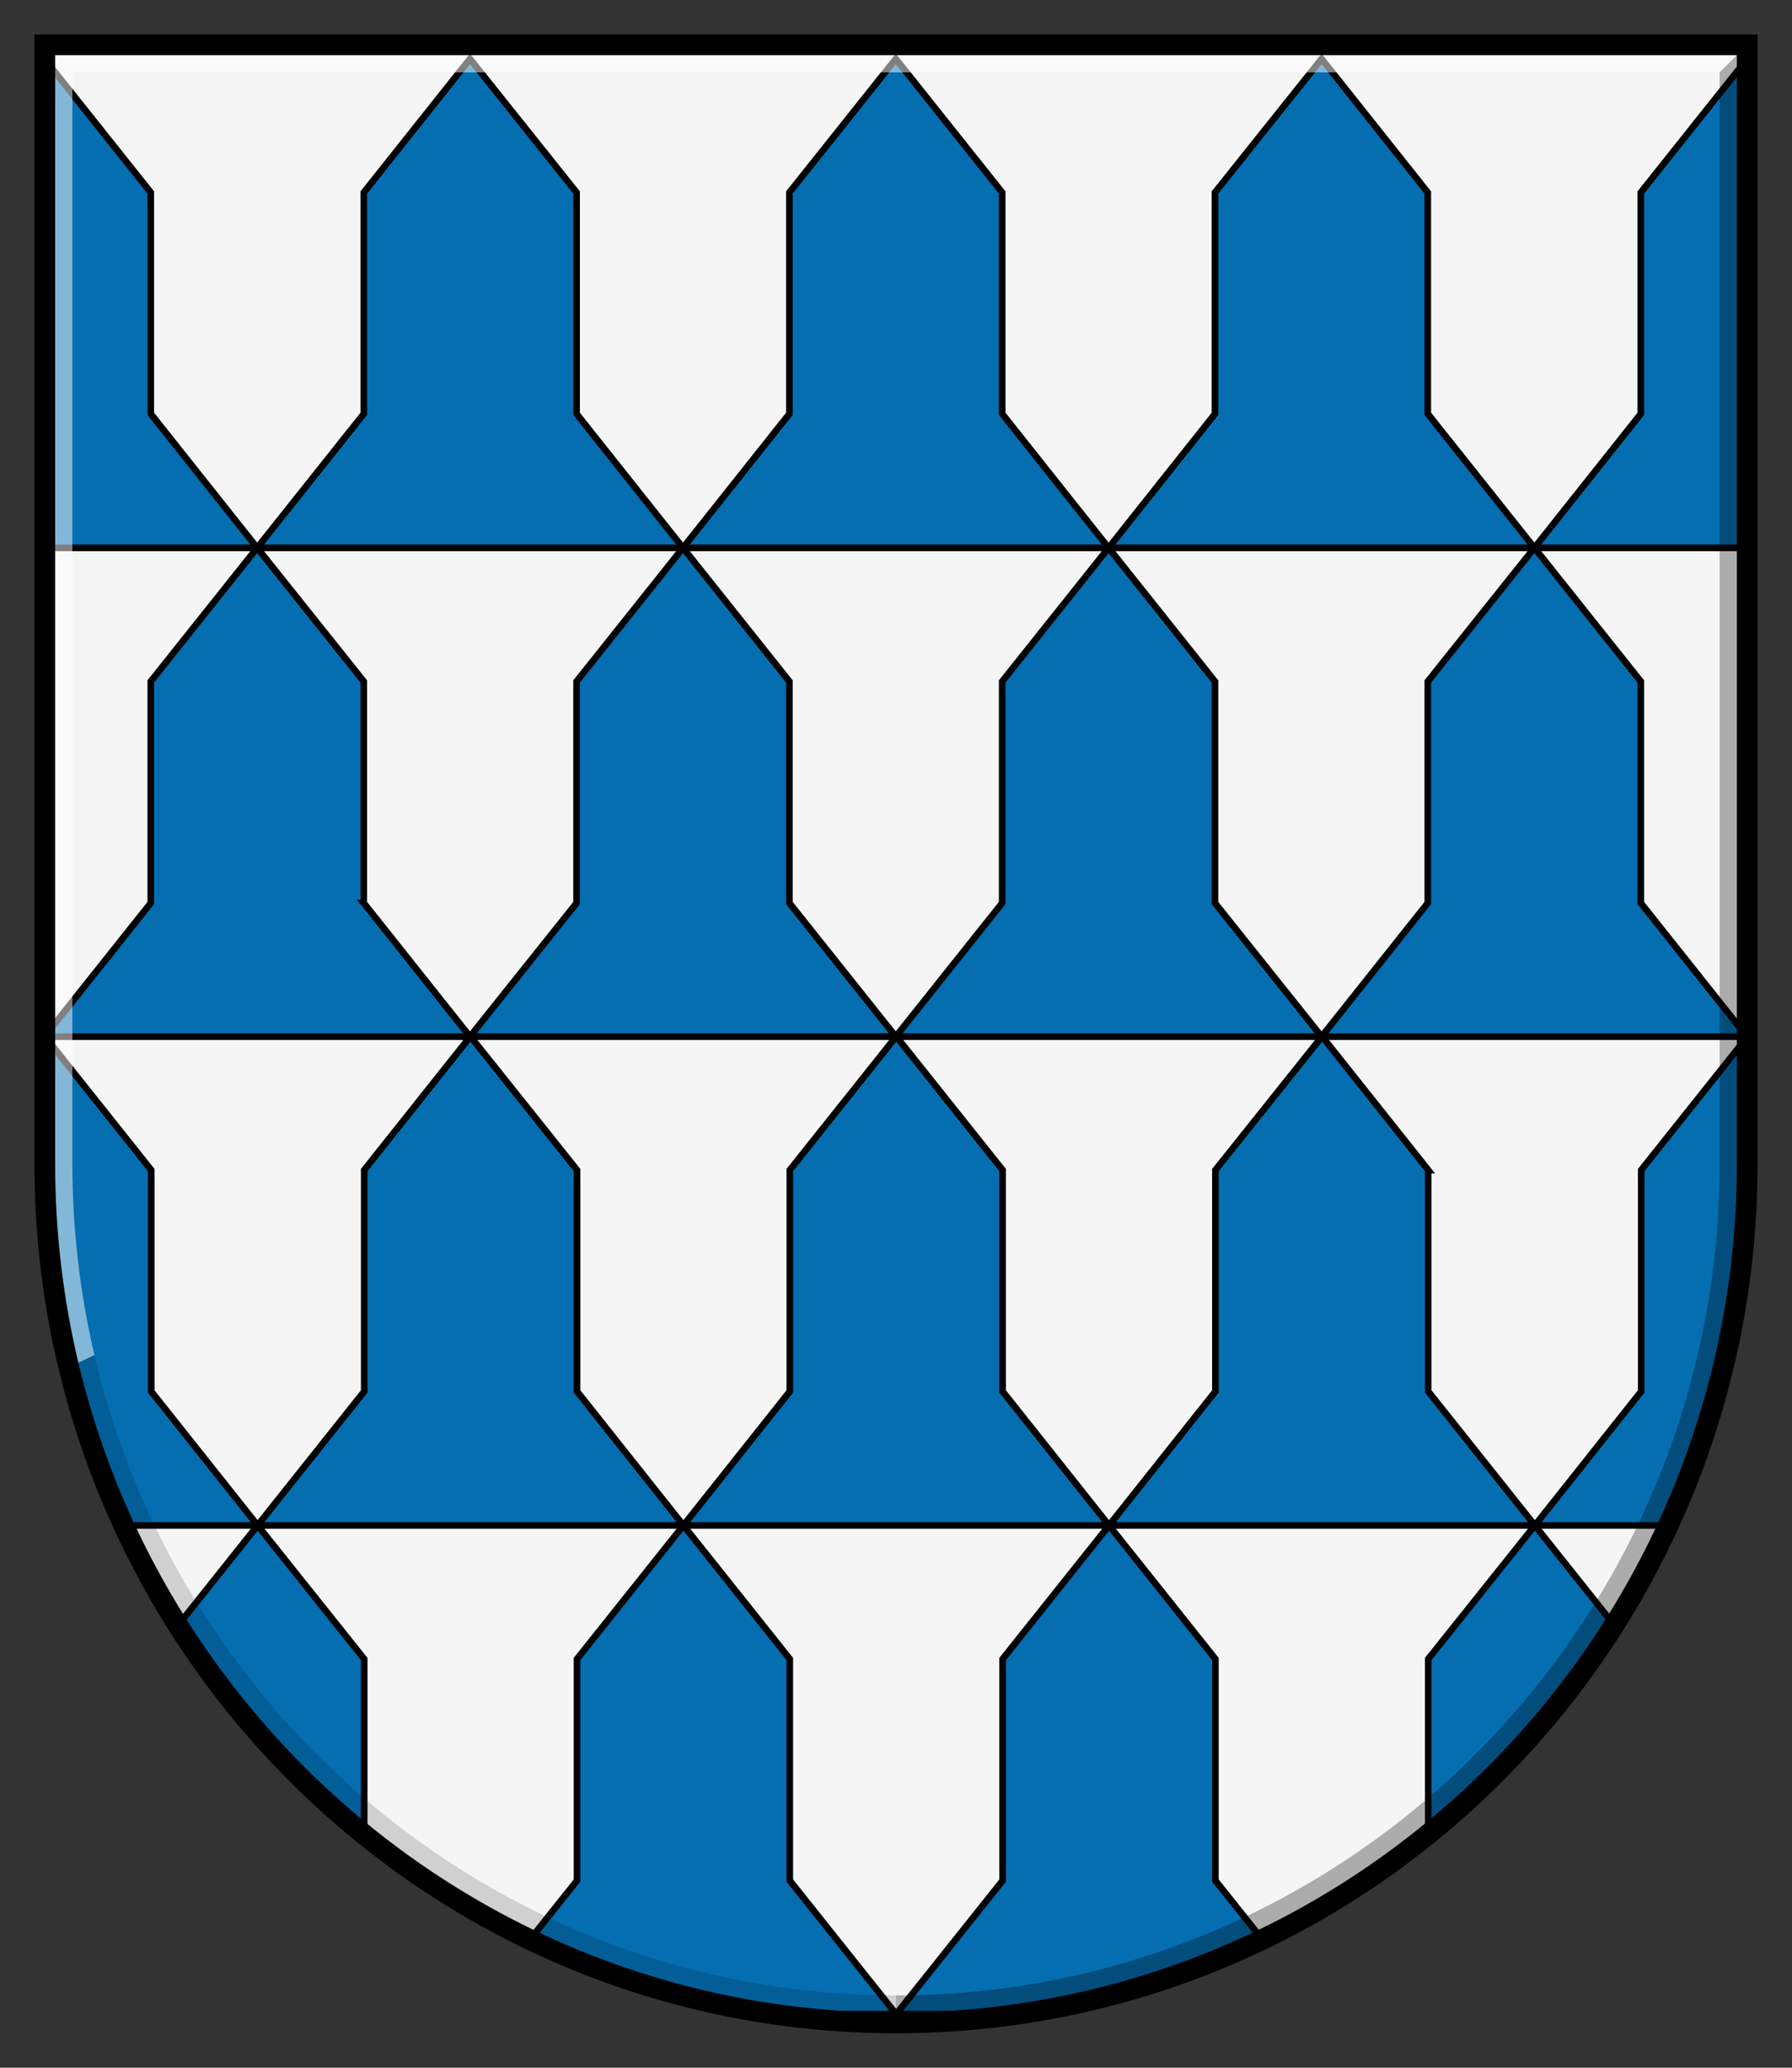
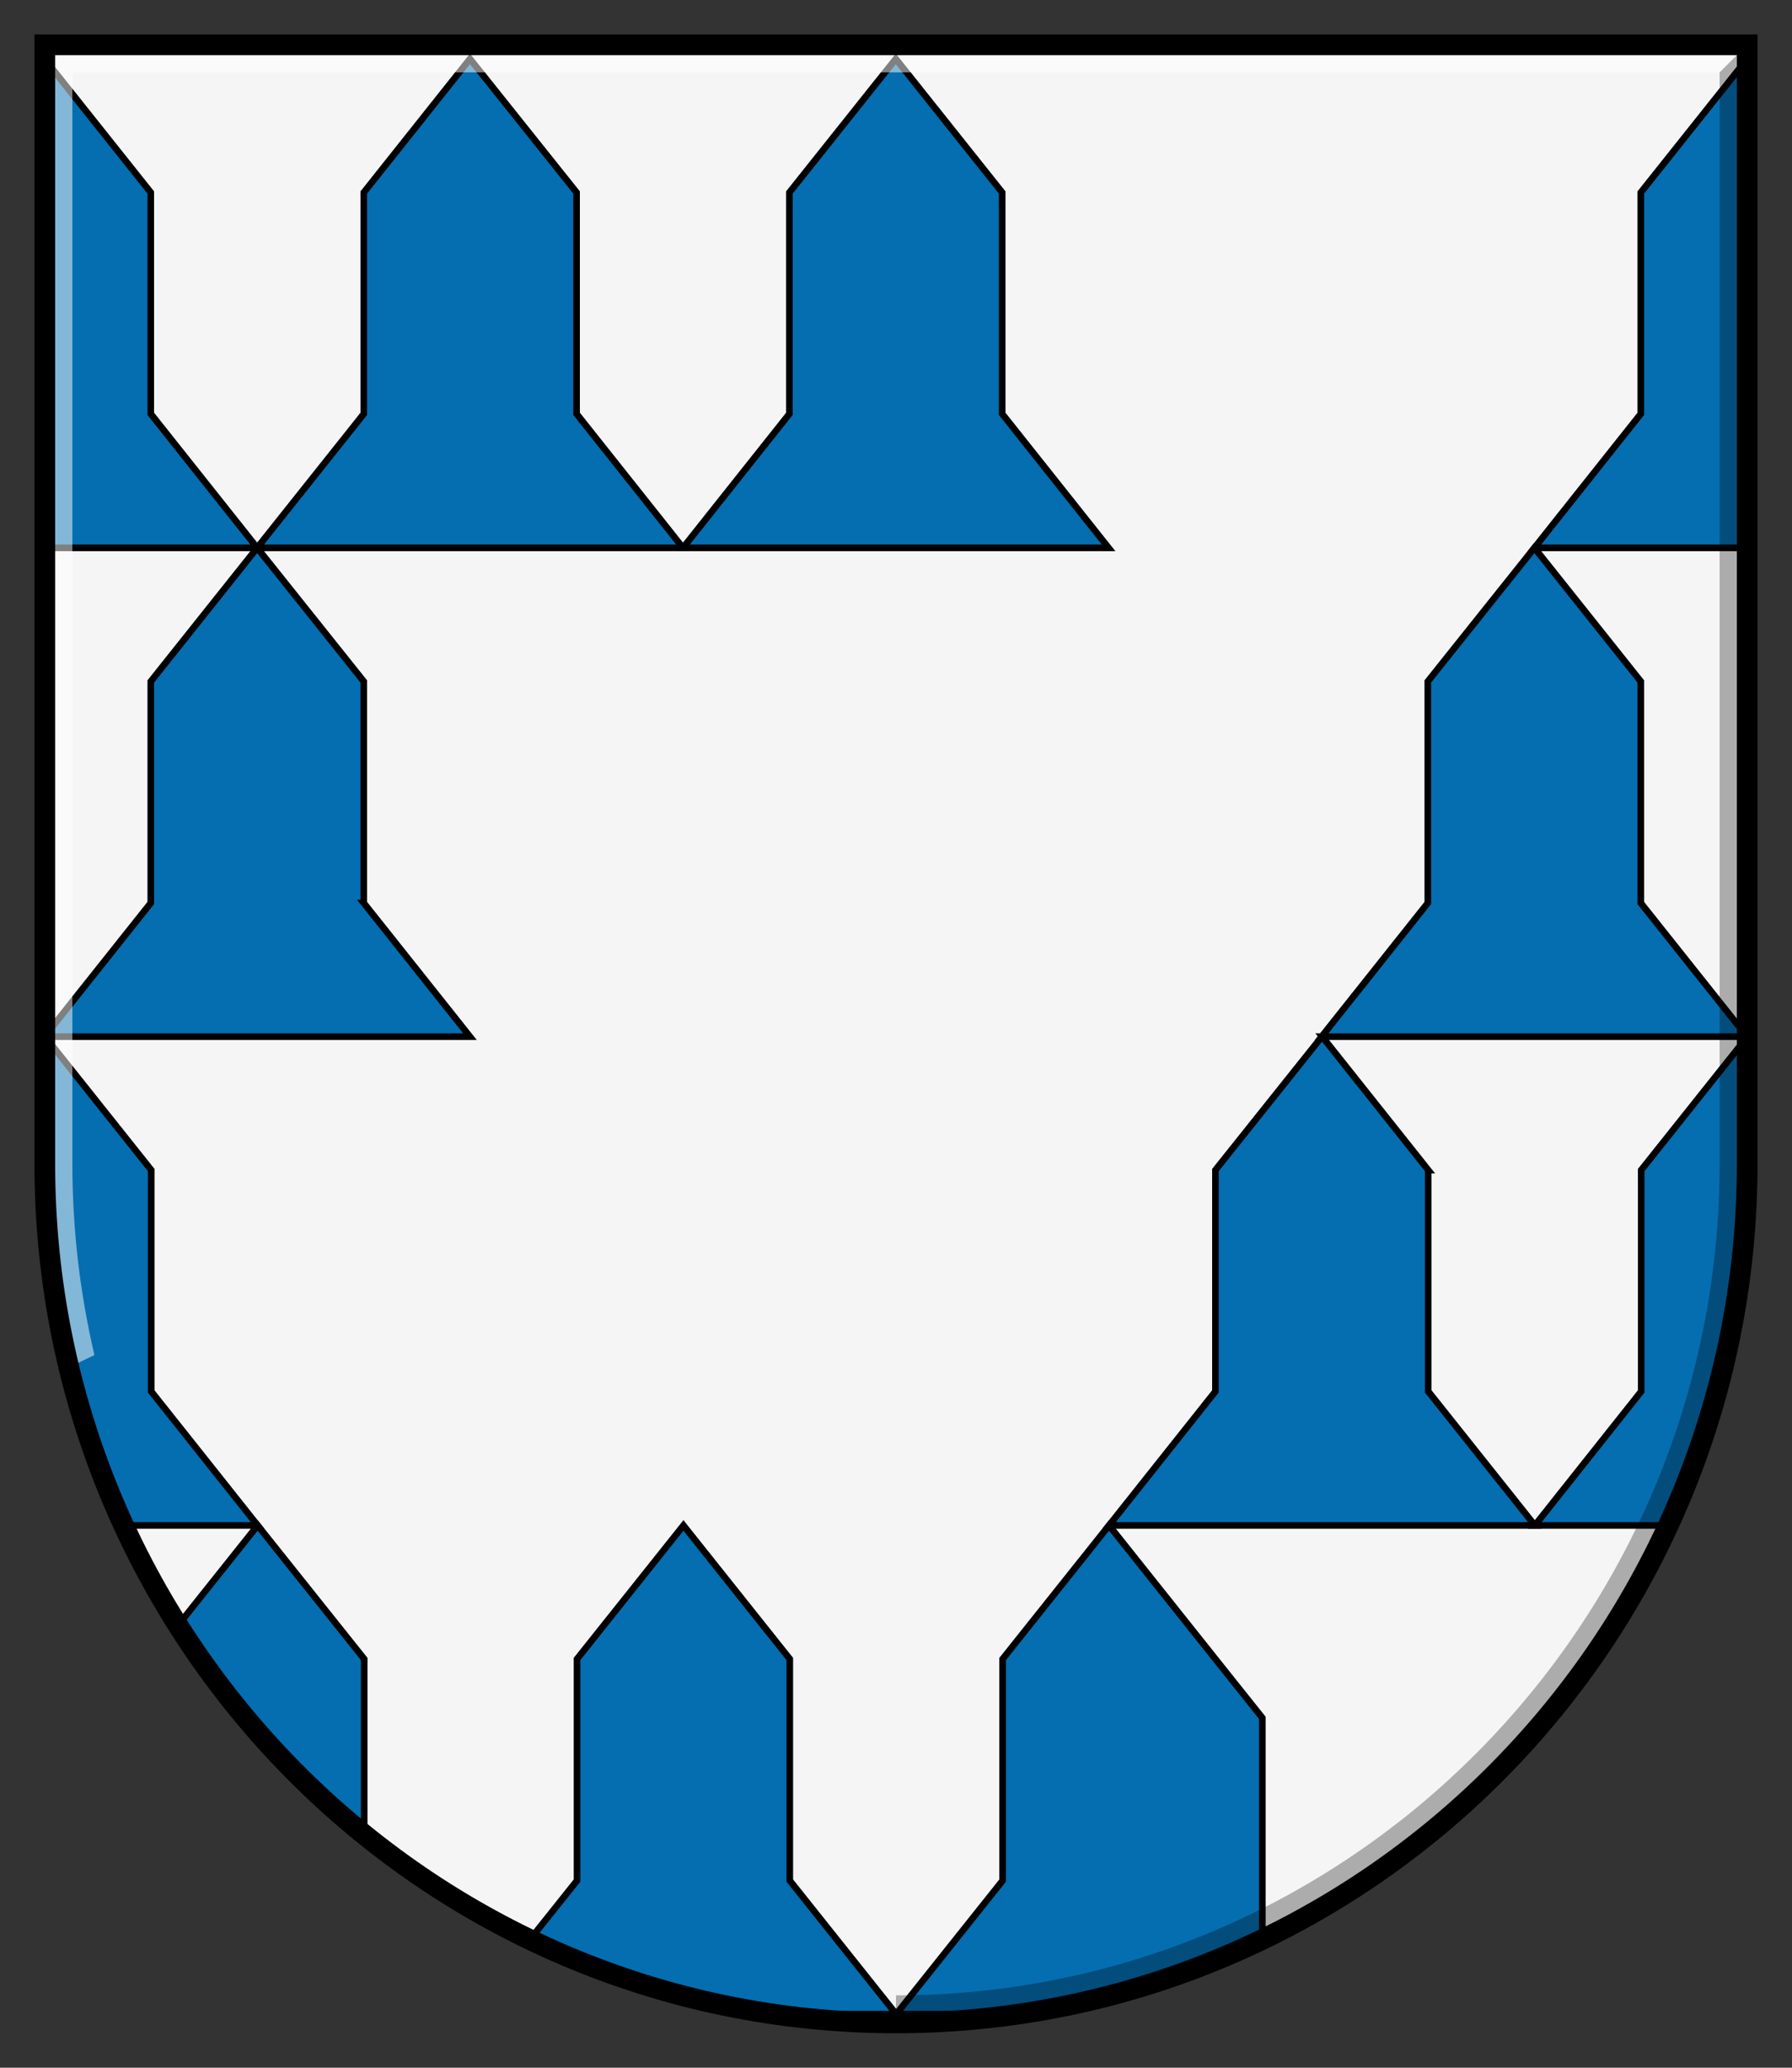
<svg xmlns="http://www.w3.org/2000/svg" id="svg2" width="260" height="300" version="1.1" viewBox="0 0 260 300">
  <rect x="0" y="0" width="260" height="300" fill="#333333" stroke="none" />
  <defs>
    <style>
      .st0 {
        fill: #fff;
        opacity: .5;
      }

      .st1 {
        fill: #046eb1;
        stroke-width: .958px;
      }

      .st1, .st2 {
        stroke: #000;
      }

      .st3 {
        opacity: .3;
      }

      .st4 {
        opacity: .15;
      }

      .st5 {
        fill: #f5f5f5;
      }

      .st2 {
        fill: none;
        stroke-width: 3px;
      }
    </style>
  </defs>
  <path id="rect2834" class="st5" d="M6.5,6.5v162.333c0,68.852,55.293,124.667,123.5,124.667s123.5-55.815,123.5-124.667V6.5H6.5Z" />
  <g>
    <polygon class="st1" points="253.469 8.571 238.062 27.927 238.062 60.044 222.625 79.487 253.469 79.487 253.469 8.571" />
    <path class="st1" d="M52.781,131.018v-32.146l-15.469-19.385-15.438,19.385v32.146l-15.344,19.299c.001.029-.001.057,0,.086h61.656l-15.406-19.385Z" />
-     <polygon class="st1" points="145.406 131.018 129.969 150.403 130.008 150.403 114.594 169.759 114.594 201.876 99.156 221.319 160.906 221.319 145.469 201.876 145.469 169.759 130.054 150.403 191.75 150.403 176.281 131.018 176.281 98.872 160.844 79.487 145.406 98.872 145.406 131.018" />
    <polygon class="st1" points="145.406 60.044 145.406 27.927 129.969 8.542 114.531 27.927 114.531 60.044 99.094 79.487 160.844 79.487 145.406 60.044" />
    <polygon class="st1" points="83.656 60.044 83.656 27.927 68.188 8.542 52.781 27.927 52.781 60.044 37.312 79.487 99.094 79.487 83.656 60.044" />
    <polygon class="st1" points="21.875 27.927 6.469 8.571 6.469 79.487 37.312 79.487 21.875 60.044 21.875 27.927" />
-     <polygon class="st1" points="207.156 60.044 207.156 27.927 191.75 8.542 176.281 27.927 176.281 60.044 160.844 79.487 222.625 79.487 207.156 60.044" />
    <path class="st1" d="M253.5,150.44v18.39c0,18.75-4.1,36.54-11.44,52.49h-19.37l15.43-19.44v-32.12l15.38-19.32Z" />
    <path class="st1" d="M37.38,221.32h-19.44c-6.99-15.19-11.04-32.04-11.41-49.81v-21.11l15.41,19.36v32.12l15.44,19.44Z" />
    <path class="st1" d="M207.219,169.759l-15.383-19.356h61.571c.001-.029-.001-.057,0-.086l-15.344-19.299v-32.146l-15.437-19.385-15.469,19.385v32.146l-15.406,19.385h.04l-15.446,19.356v32.117l-15.438,19.442h61.781l-15.469-19.442v-32.117Z" />
-     <polygon class="st1" points="83.719 201.876 83.719 169.759 68.273 150.403 129.969 150.403 114.531 131.018 114.531 98.872 99.094 79.487 83.656 98.872 83.656 131.018 68.188 150.403 68.227 150.403 52.844 169.759 52.844 201.876 37.375 221.319 99.156 221.319 83.719 201.876" />
    <path class="st1" d="M52.84,240.7v25.47c-10.56-8.53-19.7-18.79-27.01-30.35l11.55-14.5,15.46,19.38Z" />
-     <path class="st1" d="M183.15,281.39c-11.02,5.32-22.95,9.03-35.48,10.84h-17.64l15.44-19.38v-32.15l15.44-19.38,15.43,19.38v32.15l6.81,8.54Z" />
-     <path class="st1" d="M234.2,235.78c-7.3,11.55-16.43,21.81-26.98,30.34v-25.42l15.47-19.38,11.51,14.46Z" />
+     <path class="st1" d="M183.15,281.39c-11.02,5.32-22.95,9.03-35.48,10.84h-17.64l15.44-19.38v-32.15l15.44-19.38,15.43,19.38l6.81,8.54Z" />
    <path class="st1" d="M130.03,292.23h-17.7c-12.52-1.81-24.43-5.51-35.44-10.82l6.83-8.56v-32.15l15.44-19.38,15.43,19.38v32.15l15.44,19.38Z" />
  </g>
  <g>
    <path class="st0" d="M249.5,10.5l4-4H6.5v162.333c0,10.177,1.217,20.065,3.496,29.534l3.704-1.762c-2.089-8.92-3.2-18.217-3.2-27.772V10.5h239Z" />
    <path class="st3" d="M249.5,10.5v158.333c0,66.536-53.607,120.667-119.5,120.667v4c68.207,0,123.5-55.815,123.5-124.667V6.5l-4,4Z" />
-     <path class="st4" d="M13.7,196.605l-3.704,1.762c13.14,54.594,61.878,95.133,120.004,95.133v-4c-56.43,0-103.844-39.702-116.3-92.895Z" />
  </g>
  <path id="path3775" class="st2" d="M6.5,6.5v162.333c0,68.852,55.293,124.667,123.5,124.667s123.5-55.815,123.5-124.667V6.5H6.5Z" />
</svg>